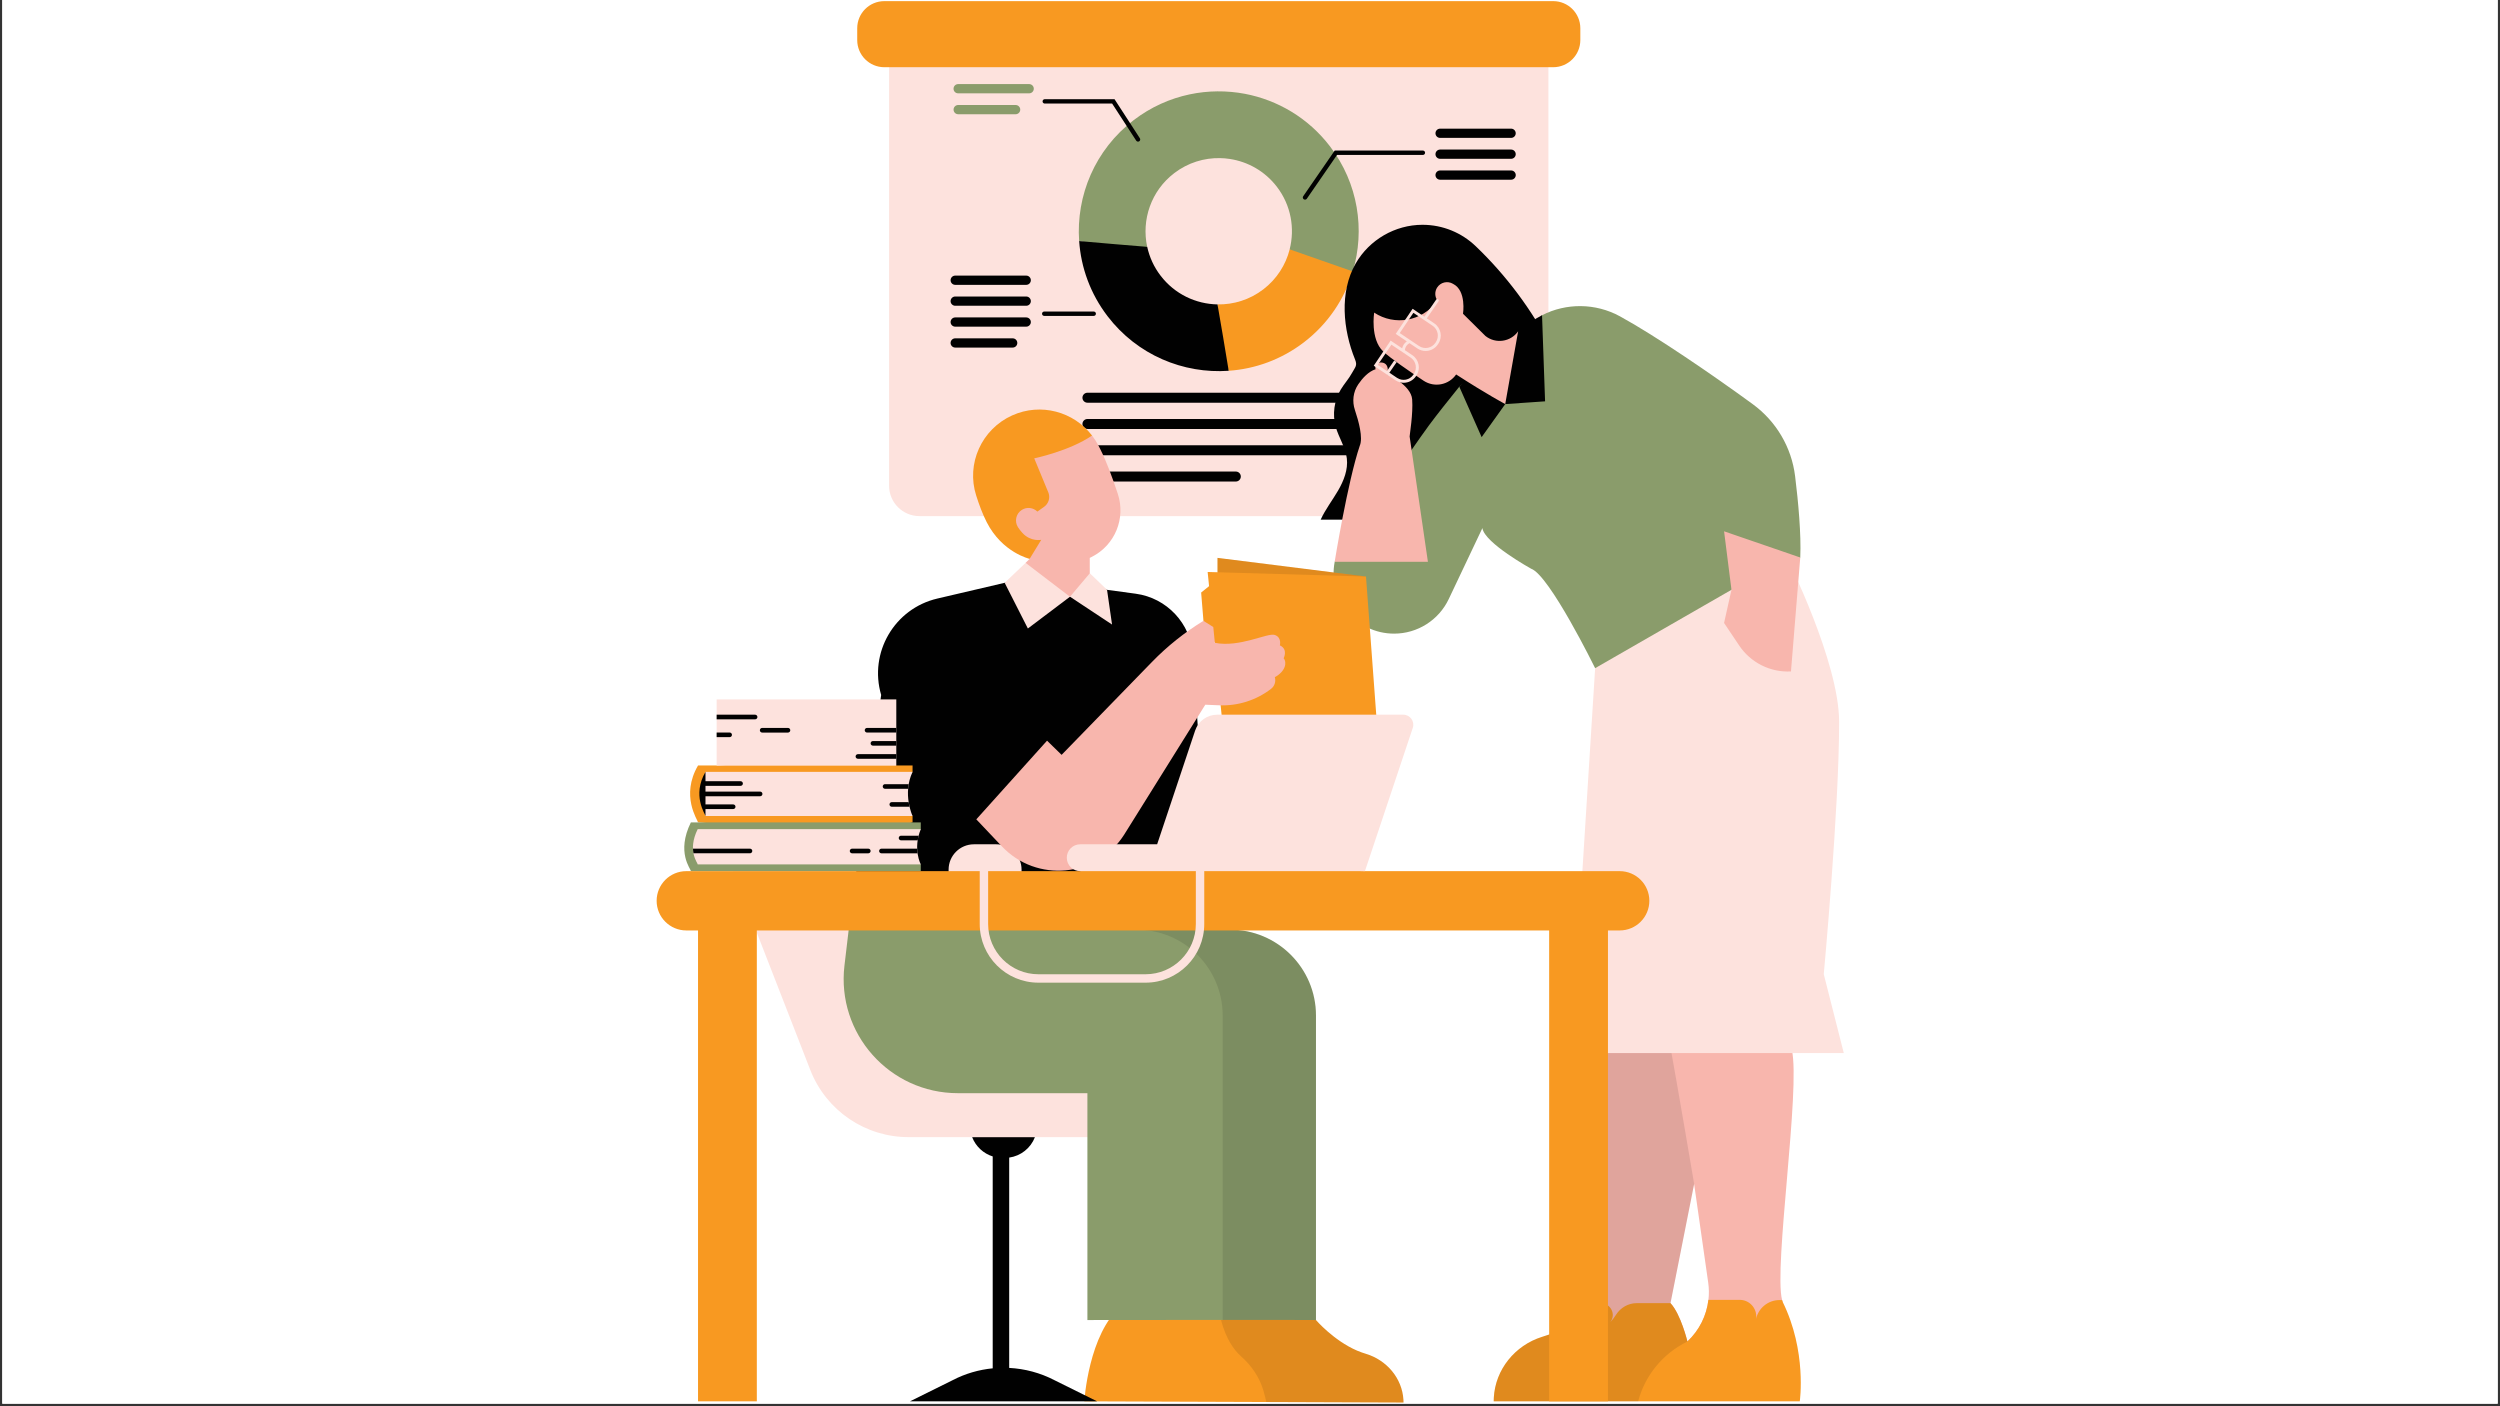
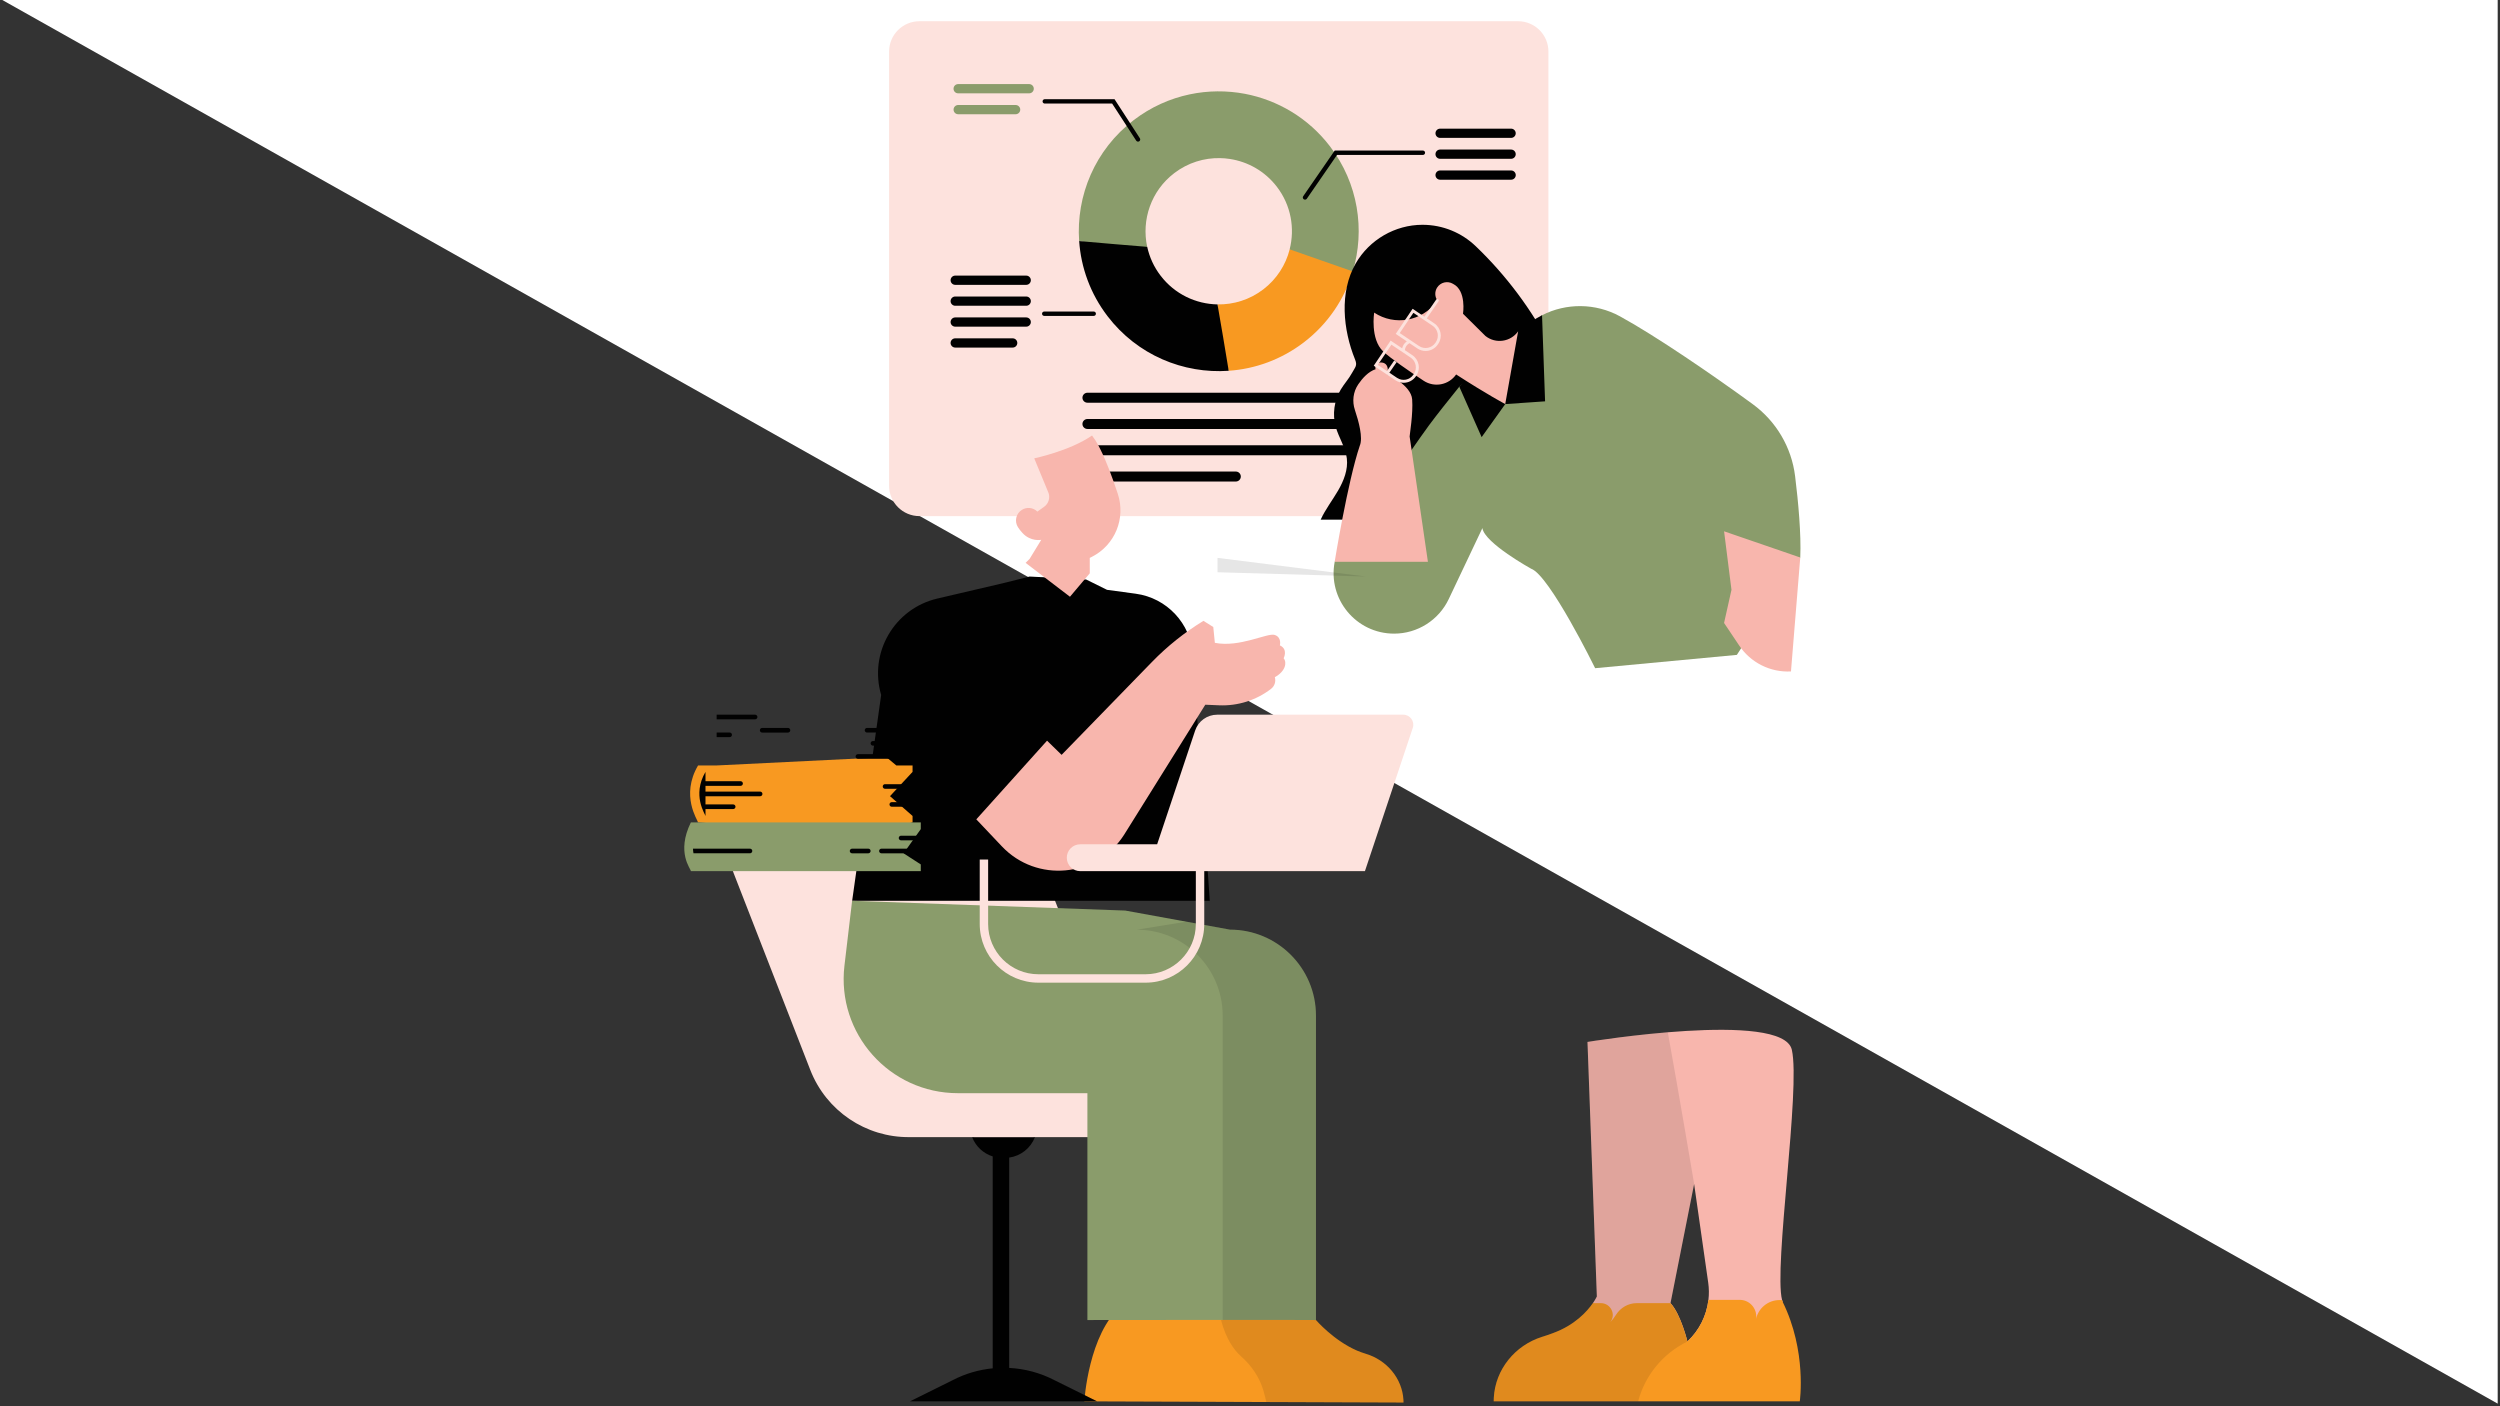
<svg xmlns="http://www.w3.org/2000/svg" width="1280" viewBox="0 0 960 540" height="720" preserveAspectRatio="xMidYMid meet">
  <rect x="0" y="0" width="960" height="540" fill="#333333" stroke="none" />
  <defs>
    <clipPath id="74338260c9">
-       <path d="M 0.887 0 L 959.113 0 L 959.113 539 L 0.887 539 Z M 0.887 0 " clip-rule="nonzero" />
+       <path d="M 0.887 0 L 959.113 0 L 959.113 539 Z M 0.887 0 " clip-rule="nonzero" />
    </clipPath>
    <clipPath id="817db059b9">
-       <path d="M 266 214 L 708.055 214 L 708.055 405 L 266 405 Z M 266 214 " clip-rule="nonzero" />
-     </clipPath>
+       </clipPath>
    <clipPath id="93078c2163">
-       <path d="M 252.148 0 L 634 0 L 634 539 L 252.148 539 Z M 252.148 0 " clip-rule="nonzero" />
-     </clipPath>
+       </clipPath>
  </defs>
  <g clip-path="url(#74338260c9)">
-     <path fill="#ffffff" d="M 0.887 0 L 959.113 0 L 959.113 539 L 0.887 539 Z M 0.887 0 " fill-opacity="1" fill-rule="nonzero" />
    <path fill="#ffffff" d="M 0.887 0 L 959.113 0 L 959.113 539 L 0.887 539 Z M 0.887 0 " fill-opacity="1" fill-rule="nonzero" />
  </g>
  <path fill="#fde2dd" d="M 582.934 198.188 L 353.074 198.188 C 346.637 198.188 341.414 192.969 341.414 186.531 L 341.414 19.805 C 341.414 13.367 346.637 8.148 353.074 8.148 L 582.934 8.148 C 589.371 8.148 594.594 13.367 594.594 19.805 L 594.594 186.543 C 594.594 192.969 589.371 198.188 582.934 198.188 Z M 281.75 335.367 L 311.156 410.871 C 317.262 426.551 332.434 436.82 349.262 436.656 L 373.309 436.656 L 388.383 442.641 L 397.277 436.656 L 484.055 436.656 C 487.855 436.656 490.934 433.578 490.934 429.781 C 490.934 425.98 487.855 422.902 484.055 422.902 L 459.535 422.902 C 444.926 422.902 431.809 413.957 426.48 400.355 L 400.258 333.441 C 394.918 319.805 381.707 310.883 367.051 311.023 L 297.781 311.66 C 285.625 311.777 277.336 324.023 281.75 335.367 " fill-opacity="1" fill-rule="nonzero" />
  <path fill="#8a9c6b" d="M 510.703 56.184 C 521.578 70.402 524.238 88.309 519.469 104.227 L 509.672 109.426 L 495.23 95.746 C 497.277 87.707 495.77 78.84 490.332 71.734 C 485.723 65.719 479.164 62.082 472.219 61.035 C 471.004 60.855 469.785 60.734 468.547 60.715 C 462.41 60.586 456.176 62.457 450.922 66.473 C 441.973 73.305 438.281 84.469 440.52 94.789 C 438.012 94.594 435.75 101.16 432.746 100.902 C 426.93 100.418 419.953 93.055 414.387 92.562 C 413.18 75.156 420.449 57.496 435.363 46.109 C 441.93 41.094 449.285 37.82 456.867 36.23 C 463.875 34.754 471.078 34.711 478.047 36.023 C 490.59 38.426 502.336 45.25 510.703 56.184 Z M 510.703 56.184 " fill-opacity="1" fill-rule="nonzero" />
  <path fill="#f89921" d="M 485.078 111.137 C 490.309 107.145 493.734 101.668 495.242 95.758 L 519.48 104.238 C 516.348 114.723 510.004 124.344 500.648 131.488 C 491.98 138.109 481.953 141.672 471.832 142.383 C 471.348 139.453 466.91 135.527 466.34 132.105 C 465.414 126.551 468.332 121.375 467.535 116.887 C 473.641 117.004 479.832 115.141 485.078 111.137 Z M 485.078 111.137 " fill-opacity="1" fill-rule="nonzero" />
  <path fill="#f8b6ad" d="M 684.539 499.922 C 684.461 499.715 684.387 499.492 684.324 499.23 C 681.051 486.52 691.496 418.016 688.059 403.09 C 684.559 387.859 609.594 400.098 609.594 400.098 L 613.191 497.844 C 613.191 497.844 612.727 498.875 611.664 500.426 C 611.664 500.426 622.184 523.75 643.793 525.363 C 665.395 526.977 684.539 499.922 684.539 499.922 Z M 647.961 515.129 C 647.961 515.129 645.461 504.742 641.469 500.414 L 650.543 454.652 C 652.613 469.117 654.605 483.043 655.949 492.504 C 656.273 494.742 656.293 496.973 656.035 499.156 C 655.324 505.238 652.484 510.922 647.961 515.129 Z M 647.961 515.129 " fill-opacity="1" fill-rule="nonzero" />
  <path fill="#010101" d="M 471.82 142.383 C 454.391 143.609 436.707 136.332 425.305 121.426 C 418.672 112.754 415.098 102.711 414.398 92.57 C 422.852 93.316 433.156 94.207 440.531 94.789 C 441.383 98.695 443.07 102.484 445.668 105.863 C 451.094 112.957 459.234 116.746 467.523 116.895 C 468.809 124.141 470.562 134.688 471.82 142.383 Z M 597.902 133.824 C 597.406 133.996 595.199 133.297 595.695 133.492 C 588.359 119.059 578.348 105.691 566.641 94.508 C 561.332 89.441 554.152 86.32 546.227 86.32 C 535.727 86.32 525.82 92.066 520.598 101.16 C 514.246 112.215 515.723 126.637 520.34 138.035 C 521.309 140.434 520.418 140.918 519.188 143.188 C 517.961 145.461 516.164 147.387 514.84 149.605 C 512.309 153.844 511.586 159.129 512.91 163.875 C 514.062 168.031 516.68 171.766 517.188 176.047 C 517.703 180.352 516 184.637 513.816 188.395 C 511.629 192.148 508.938 195.613 507.129 199.555 L 549.402 199.555 M 395.371 221.391 L 385.777 223.801 L 359.957 229.84 C 343.461 233.691 333.586 250.613 338.367 266.863 L 327.223 345.918 L 464.555 345.918 L 458.059 251.418 C 457.23 239.398 448.066 229.613 436.125 227.988 L 425.09 226.492 L 417.09 222.531 Z M 395.371 221.391 " fill-opacity="1" fill-rule="nonzero" />
  <path fill="#f89921" d="M 691.117 538.105 L 573.578 538.105 C 573.578 537.645 573.586 537.172 573.621 536.695 C 574.203 525.871 581.762 516.625 592.109 513.363 C 593.348 512.977 594.715 512.512 596.23 511.953 C 604.77 508.863 609.477 503.559 611.652 500.406 L 614.73 500.406 C 618.488 500.406 620.707 504.797 618.328 507.703 C 618.305 507.723 618.297 507.746 618.273 507.758 C 619.156 506.895 619.91 505.883 620.535 504.895 C 622.27 502.129 625.262 500.406 628.523 500.406 L 641.469 500.406 C 645.473 504.73 647.961 515.117 647.961 515.117 C 652.473 510.91 655.316 505.227 656.023 499.145 L 668.234 499.145 C 672.242 499.266 675.137 503.02 674.234 506.918 C 674.996 502.461 678.875 499.199 683.398 499.223 L 684.324 499.223 C 684.387 499.469 684.461 499.707 684.539 499.91 C 693.906 518.895 691.117 538.105 691.117 538.105 Z M 650.543 454.652 Z M 538.949 538.57 C 538.949 538.215 538.938 537.859 538.914 537.516 C 538.422 529.195 532.445 522.242 524.453 519.852 C 523.387 519.531 522.258 519.133 521.094 518.637 C 512.062 514.742 505.34 506.906 505.34 506.906 L 430.668 501.426 C 417.961 512.008 416.379 538.117 416.379 538.117 Z M 538.949 538.57 C 538.949 538.215 538.938 537.859 538.914 537.516 C 538.422 529.195 532.445 522.242 524.453 519.852 C 523.387 519.531 522.258 519.133 521.094 518.637 C 512.062 514.742 505.34 506.906 505.34 506.906 L 430.668 501.426 C 417.961 512.008 416.379 538.117 416.379 538.117 Z M 268.043 315.793 L 332.723 320.68 L 350.426 315.793 L 350.426 313.328 L 341.758 305.727 L 350.426 296.398 L 350.426 293.934 L 344.191 293.934 L 340.336 290.727 L 275.203 293.934 L 268.055 293.934 C 261.238 305.566 267.945 314.898 268.043 315.793 Z M 268.043 315.793 " fill-opacity="1" fill-rule="nonzero" />
  <path fill="#8a9c6b" d="M 366.156 34.066 C 366.156 33.086 366.953 32.289 367.934 32.289 L 395.199 32.289 C 396.18 32.289 396.977 33.086 396.977 34.066 C 396.977 35.047 396.18 35.84 395.199 35.84 L 367.934 35.84 C 366.953 35.852 366.156 35.055 366.156 34.066 Z M 389.996 40.32 L 367.945 40.32 C 366.965 40.32 366.168 41.113 366.168 42.094 C 366.168 43.074 366.965 43.871 367.945 43.871 L 389.996 43.871 C 390.977 43.871 391.773 43.074 391.773 42.094 C 391.773 41.113 390.977 40.32 389.996 40.32 Z M 691.301 214.082 C 691.688 205.105 690.547 192.793 689.32 182.852 C 687.961 171.785 682.074 161.797 673.07 155.211 C 657.922 144.137 635.793 128.973 622.062 121.469 C 612.684 116.348 601.477 116.281 592.141 121.039 C 590.645 121.805 590.438 128.691 589.062 129.691 L 585.172 135.074 L 582.039 138.734 L 573.535 148 C 573.535 148 564.512 143.371 560.375 148.484 C 556.414 153.391 551.75 159.238 548.727 163.328 C 542.535 171.688 512.523 215.73 512.523 215.73 C 509.777 230.043 520.75 243.316 535.328 243.316 C 544.301 243.316 552.473 238.148 556.316 230.043 L 569.238 202.793 C 570.047 208.508 587.953 218.387 587.953 218.387 C 595.004 220.875 612.535 256.586 612.535 256.586 L 666.953 251.473 Z M 505.332 389.98 C 505.332 434.141 505.332 506.969 505.332 506.895 C 505.332 506.789 417.562 506.895 417.562 506.895 L 417.562 419.781 L 367.836 419.781 C 341.574 419.781 321.191 396.867 324.27 370.801 L 327.211 345.906 L 432.078 349.652 L 472.305 356.98 C 490.559 356.98 505.332 371.758 505.332 389.98 Z M 265.297 315.793 L 353.582 315.793 L 353.582 318.375 L 346.969 327.672 L 353.582 331.938 L 353.582 334.52 L 265.297 334.52 C 265.297 333.605 259.59 327.395 265.297 315.793 Z M 265.297 315.793 " fill-opacity="1" fill-rule="nonzero" />
  <path fill="#010101" d="M 641.469 500.414 C 645.473 504.742 647.961 515.129 647.961 515.129 C 647.918 515.148 647.863 515.172 647.82 515.203 C 638.516 519.809 631.668 528.164 629.051 538.105 L 573.586 538.105 C 573.586 537.645 573.598 537.172 573.629 536.695 C 574.211 525.871 581.77 516.625 592.117 513.363 C 593.355 512.977 594.723 512.512 596.242 511.953 C 604.781 508.863 609.488 503.559 611.664 500.406 L 611.672 500.406 C 612.738 498.855 613.203 497.82 613.203 497.82 L 609.605 400.074 C 609.605 400.074 623.98 397.727 640.434 396.371 C 644.871 420.91 650.555 454.633 650.555 454.633 Z M 524.453 519.852 C 523.387 519.531 522.258 519.133 521.094 518.637 C 512.062 514.742 505.34 506.906 505.34 506.906 L 505.277 506.906 C 505.32 506.906 505.34 506.906 505.34 506.906 C 505.34 506.98 505.34 434.148 505.34 389.988 C 505.34 371.77 490.559 357.004 472.328 357.004 L 455.52 353.934 L 436.492 357.004 C 454.723 357.004 469.508 371.77 469.508 389.988 C 469.508 433.535 469.508 504.957 469.508 506.863 C 469.324 506.863 468.988 506.906 468.883 506.906 C 470.832 514.344 473.984 518.531 476.582 520.844 C 480.523 524.34 483.578 528.742 485.098 533.793 C 485.711 535.824 486.055 537.406 486.25 538.387 L 538.949 538.582 C 538.949 538.227 538.938 537.871 538.914 537.527 C 538.43 529.184 532.453 522.23 524.453 519.852 Z M 524.453 519.852 " fill-opacity="0.1" fill-rule="nonzero" />
  <g clip-path="url(#817db059b9)">
    <path fill="#fde2dd" d="M 708.012 404.367 L 603.242 404.367 L 612.535 256.574 L 686.207 214.223 C 686.207 214.223 706.223 254.184 706.223 277.176 C 706.277 309.895 700.324 374.082 700.324 374.082 Z M 393.84 216.129 L 385.789 223.793 L 394.703 241.344 L 410.875 229.141 L 427.027 239.828 L 425.102 226.48 L 418.5 220.133 Z M 353.594 318.375 L 267.926 318.375 C 263.789 326.77 267.926 331.27 267.926 331.938 L 353.582 331.938 C 353.594 331.938 350.426 326.047 353.594 318.375 Z M 350.426 296.406 L 270.906 296.406 C 267.805 305.254 270.832 312.648 270.906 313.336 L 350.414 313.336 C 350.426 313.336 346.43 304.855 350.426 296.406 Z M 344.18 268.574 L 275.191 268.574 L 275.191 294.008 L 344.18 294.008 Z M 374.008 344.57 L 382.535 344.57 C 387.918 344.57 392.281 340.211 392.281 334.832 L 392.281 333.949 C 392.281 328.566 387.918 324.207 382.535 324.207 L 374.008 324.207 C 368.625 324.207 364.262 328.566 364.262 333.949 L 364.262 334.832 C 364.273 340.211 368.633 344.57 374.008 344.57 Z M 374.008 344.57 " fill-opacity="1" fill-rule="nonzero" />
  </g>
  <path fill="#010101" d="M 519.395 152.727 C 519.395 153.781 518.531 154.641 517.477 154.641 L 417.574 154.641 C 416.52 154.641 415.656 153.781 415.656 152.727 C 415.656 151.672 416.52 150.809 417.574 150.809 L 517.477 150.809 C 518.531 150.809 519.395 151.66 519.395 152.727 Z M 517.477 160.895 L 417.574 160.895 C 416.52 160.895 415.656 161.754 415.656 162.809 C 415.656 163.863 416.52 164.727 417.574 164.727 L 517.477 164.727 C 518.531 164.727 519.395 163.863 519.395 162.809 C 519.395 161.754 518.531 160.895 517.477 160.895 Z M 517.477 170.988 L 417.574 170.988 C 416.52 170.988 415.656 171.852 415.656 172.906 C 415.656 173.961 416.52 174.82 417.574 174.82 L 517.477 174.82 C 518.531 174.82 519.395 173.961 519.395 172.906 C 519.395 171.84 518.531 170.988 517.477 170.988 Z M 474.559 181.074 L 417.562 181.074 C 416.508 181.074 415.645 181.934 415.645 182.988 C 415.645 184.043 416.508 184.906 417.562 184.906 L 474.559 184.906 C 475.613 184.906 476.473 184.043 476.473 182.988 C 476.473 181.934 475.621 181.074 474.559 181.074 Z M 401.184 39.77 L 427.059 39.77 L 436.301 54.008 C 436.559 54.395 437.074 54.516 437.461 54.258 C 437.848 54 437.969 53.48 437.711 53.094 L 427.977 38.09 L 401.184 38.09 C 400.723 38.09 400.344 38.469 400.344 38.93 C 400.344 39.395 400.723 39.77 401.184 39.77 Z M 400.98 121.309 L 419.996 121.309 C 420.461 121.309 420.836 120.934 420.836 120.469 C 420.836 120.008 420.461 119.629 419.996 119.629 L 400.98 119.629 C 400.52 119.629 400.141 120.008 400.141 120.469 C 400.141 120.934 400.52 121.309 400.98 121.309 Z M 546.387 57.809 L 512.535 57.809 L 500.43 75.352 C 500.164 75.738 500.258 76.254 500.648 76.523 C 501.035 76.793 501.551 76.695 501.82 76.309 L 513.418 59.496 L 546.387 59.496 C 546.852 59.496 547.227 59.121 547.227 58.66 C 547.227 58.184 546.852 57.809 546.387 57.809 Z M 366.805 109.383 L 394.066 109.383 C 395.047 109.383 395.844 108.586 395.844 107.609 C 395.844 106.629 395.047 105.832 394.066 105.832 L 366.805 105.832 C 365.824 105.832 365.027 106.629 365.027 107.609 C 365.027 108.586 365.824 109.383 366.805 109.383 Z M 366.805 117.414 L 394.066 117.414 C 395.047 117.414 395.844 116.617 395.844 115.637 C 395.844 114.656 395.047 113.859 394.066 113.859 L 366.805 113.859 C 365.824 113.859 365.027 114.656 365.027 115.637 C 365.027 116.617 365.824 117.414 366.805 117.414 Z M 366.805 125.441 L 394.066 125.441 C 395.047 125.441 395.844 124.645 395.844 123.664 C 395.844 122.688 395.047 121.891 394.066 121.891 L 366.805 121.891 C 365.824 121.891 365.027 122.688 365.027 123.664 C 365.027 124.645 365.824 125.441 366.805 125.441 Z M 366.805 133.469 L 388.867 133.469 C 389.848 133.469 390.645 132.676 390.645 131.695 C 390.645 130.715 389.848 129.918 388.867 129.918 L 366.805 129.918 C 365.824 129.918 365.027 130.715 365.027 131.695 C 365.027 132.676 365.824 133.469 366.805 133.469 Z M 553 52.953 L 580.262 52.953 C 581.242 52.953 582.039 52.156 582.039 51.18 C 582.039 50.199 581.242 49.402 580.262 49.402 L 553 49.402 C 552.02 49.402 551.223 50.199 551.223 51.18 C 551.223 52.156 552.02 52.953 553 52.953 Z M 553 60.984 L 580.262 60.984 C 581.242 60.984 582.039 60.188 582.039 59.207 C 582.039 58.227 581.242 57.43 580.262 57.43 L 553 57.43 C 552.02 57.43 551.223 58.227 551.223 59.207 C 551.223 60.188 552.02 60.984 553 60.984 Z M 582.051 67.238 C 582.051 66.258 581.254 65.461 580.273 65.461 L 553 65.461 C 552.02 65.461 551.223 66.258 551.223 67.238 C 551.223 68.215 552.02 69.012 553 69.012 L 580.262 69.012 C 581.254 69.012 582.051 68.215 582.051 67.238 Z M 592.141 121.051 C 590.645 121.812 589.191 122.688 587.801 123.699 L 582.965 127.219 L 579.273 134.117 L 567.891 139.262 C 567.891 139.262 564.5 143.352 560.363 148.473 L 568.945 167.859 L 578.012 155.168 L 593.312 154.113 Z M 387.531 525.277 L 387.531 444.516 C 391.957 443.891 395.758 440.93 397.406 436.68 L 373.309 436.68 C 374.707 440.273 377.648 442.953 381.199 444.074 L 381.199 525.438 C 375.891 525.957 370.668 527.461 365.812 529.992 L 349.445 538.105 L 421.277 538.105 L 404.91 529.992 C 399.441 527.152 393.52 525.59 387.531 525.277 Z M 287.984 325.887 L 266.105 325.887 C 266.125 326.531 266.199 327.125 266.297 327.664 L 287.984 327.664 C 288.48 327.664 288.879 327.266 288.879 326.77 C 288.879 326.273 288.48 325.887 287.984 325.887 Z M 333.426 325.887 L 327.211 325.887 C 326.715 325.887 326.316 326.285 326.316 326.781 C 326.316 327.277 326.715 327.672 327.211 327.672 L 333.426 327.672 C 333.918 327.672 334.316 327.277 334.316 326.781 C 334.316 326.285 333.918 325.887 333.426 325.887 Z M 291.883 303.973 L 270.906 303.973 L 270.906 301.77 L 284.379 301.77 C 284.871 301.77 285.27 301.371 285.27 300.875 C 285.27 300.379 284.871 299.98 284.379 299.98 L 270.906 299.98 L 270.906 296.406 C 265.641 305.418 270.832 312.648 270.906 313.336 L 270.906 310.68 L 281.535 310.68 C 282.031 310.68 282.43 310.281 282.43 309.785 C 282.43 309.289 282.031 308.895 281.535 308.895 L 270.906 308.895 L 270.906 305.762 L 291.883 305.762 C 292.379 305.762 292.777 305.363 292.777 304.867 C 292.777 304.371 292.379 303.973 291.883 303.973 Z M 338.969 302.004 C 338.969 302.5 339.367 302.898 339.863 302.898 L 348.727 302.898 C 348.77 302.316 348.832 301.727 348.941 301.121 L 339.852 301.121 C 339.367 301.109 338.969 301.508 338.969 302.004 Z M 342.457 308.012 C 341.961 308.012 341.562 308.41 341.562 308.902 C 341.562 309.398 341.961 309.797 342.457 309.797 L 349.273 309.797 C 349.145 309.246 349.027 308.668 348.918 308.02 L 342.457 308.02 Z M 352.191 325.887 L 338.473 325.887 C 337.98 325.887 337.582 326.285 337.582 326.781 C 337.582 327.277 337.98 327.672 338.473 327.672 L 352.344 327.672 C 352.277 327.113 352.215 326.523 352.191 325.887 Z M 345.117 321.797 C 345.117 322.293 345.516 322.691 346.012 322.691 L 352.398 322.691 C 352.484 322.121 352.602 321.516 352.762 320.914 L 346.023 320.914 C 345.516 320.902 345.117 321.301 345.117 321.797 Z M 302.574 279.52 L 292.68 279.52 C 292.184 279.52 291.785 279.918 291.785 280.414 C 291.785 280.91 292.184 281.309 292.68 281.309 L 302.574 281.309 C 303.07 281.309 303.469 280.91 303.469 280.414 C 303.469 279.918 303.07 279.52 302.574 279.52 Z M 281.07 282.18 C 281.07 281.684 280.672 281.285 280.176 281.285 L 275.191 281.285 L 275.191 283.062 L 280.188 283.062 C 280.672 283.074 281.07 282.676 281.07 282.18 Z M 290.848 275.336 C 290.848 274.84 290.449 274.441 289.953 274.441 L 275.191 274.441 L 275.191 276.219 L 289.965 276.219 C 290.449 276.227 290.848 275.828 290.848 275.336 Z M 329.441 291.371 L 344.191 291.371 L 344.191 289.594 L 329.441 289.594 C 328.945 289.594 328.547 289.992 328.547 290.488 C 328.547 290.973 328.945 291.371 329.441 291.371 Z M 334.316 285.441 C 334.316 285.938 334.715 286.332 335.211 286.332 L 344.191 286.332 L 344.191 284.559 L 335.211 284.559 C 334.715 284.559 334.316 284.957 334.316 285.441 Z M 332.949 281.297 L 344.18 281.297 L 344.18 279.52 L 332.949 279.52 C 332.453 279.52 332.055 279.918 332.055 280.414 C 332.055 280.898 332.453 281.297 332.949 281.297 Z M 332.949 281.297 " fill-opacity="1" fill-rule="nonzero" />
  <g clip-path="url(#93078c2163)">
    <path fill="#f89921" d="M 596.414 25.812 L 339.594 25.812 C 333.832 25.812 329.172 21.148 329.172 15.391 L 329.172 10.852 C 329.172 5.094 333.832 0.434 339.594 0.434 L 596.426 0.434 C 602.188 0.434 606.848 5.094 606.848 10.852 L 606.848 15.391 C 606.84 21.148 602.176 25.812 596.414 25.812 Z M 462.098 238.074 L 462.668 246.395 C 462.668 246.395 464.598 246.488 466.438 246.535 C 466.684 249.32 470.488 292.426 471.594 292.824 C 472.746 293.234 530.312 299.109 530.312 299.109 L 524.539 221.391 L 467.516 214.223 L 467.516 219.746 L 463.734 219.637 L 464.285 225.082 C 462.777 226.277 461.238 227.535 461.238 227.535 Z M 374.859 190.297 C 370.938 178.039 376.957 164.789 388.707 159.504 C 399.645 154.586 412.266 158.031 419.34 167.242 L 410.207 212.059 L 395.383 214.602 C 395.383 214.602 384.84 212.211 378.887 200.5 C 377.367 197.52 376.02 193.957 374.859 190.297 Z M 633.348 345.906 C 633.348 352.191 628.246 357.293 621.957 357.293 L 617.457 357.293 L 617.457 538.105 L 594.875 538.105 L 594.875 357.293 L 290.621 357.293 L 290.621 538.105 L 268.043 538.105 L 268.043 357.293 L 263.543 357.293 C 257.254 357.293 252.148 352.203 252.148 345.906 C 252.148 339.621 257.254 334.52 263.543 334.52 L 414.805 334.52 L 423.172 331.938 L 524.133 334.52 L 621.957 334.52 C 628.246 334.52 633.348 339.621 633.348 345.906 Z M 633.348 345.906 " fill-opacity="1" fill-rule="nonzero" />
  </g>
  <path fill="#010101" d="M 467.523 219.746 L 467.523 214.223 L 524.551 221.391 Z M 467.523 219.746 " fill-opacity="0.1" fill-rule="nonzero" />
  <path fill="#f8b6ad" d="M 570.41 129.016 C 574.332 132.137 580.082 131.316 582.965 127.219 L 578.012 155.156 C 578.012 155.156 571.273 151.629 559.16 143.793 C 556.336 147.859 550.781 148.926 546.656 146.191 C 541.102 142.512 533.996 137.637 531.129 134.934 C 526.113 130.219 527.676 120.039 527.676 120.039 C 535.523 125.246 546.074 123.375 551.664 115.789 L 551.934 115.367 C 550.965 113.945 550.867 112.051 551.805 110.504 C 553.098 108.395 555.844 107.715 557.965 108.996 C 563.195 111.59 561.797 120.48 561.797 120.48 Z M 541.297 167.621 C 541.328 166.727 542.672 158.871 542.273 153.371 C 541.875 147.871 532.734 143.707 532.734 143.707 C 532.734 143.707 533.973 139.176 530.117 139.184 C 527.578 139.496 528.211 141.789 528.211 141.789 C 525.477 142.684 523.215 145.168 521.578 147.57 C 519.598 150.465 519.168 154.137 520.289 157.461 C 521.742 161.777 523.453 168.105 522.16 171.141 C 517.52 184.82 512.512 215.719 512.512 215.719 L 548.316 215.719 Z M 691.301 214.082 L 662.043 204.02 L 664.887 226.492 L 662.043 239.215 L 667.859 247.891 C 672.273 254.477 679.82 258.254 687.734 257.836 Z M 429.246 189.672 C 427.266 183.656 424.895 177.211 422.539 172.539 C 422.289 172.043 422.043 171.559 421.785 171.066 C 421.074 169.699 420.246 168.43 419.34 167.242 C 410.738 173.184 397.148 176.004 397.148 176.004 L 402.66 189.352 C 403.305 191.297 402.605 193.43 400.938 194.613 L 398.344 196.453 C 396.793 194.902 394.328 194.57 392.387 195.797 C 390.125 197.219 389.461 200.211 390.902 202.449 C 391.355 203.16 391.926 203.902 392.625 204.668 C 395.832 208.133 399.84 207.293 399.84 207.293 L 395.371 214.609 L 393.832 216.141 L 410.867 229.152 L 418.477 220.145 L 418.469 214.234 L 419.359 213.781 C 428.168 209.273 432.336 199.047 429.246 189.672 Z M 492.914 252.766 C 492.914 252.766 494.746 249.344 491.473 247.824 C 491.473 247.824 492.281 244.746 489.504 243.82 C 486.723 242.895 476.055 248.75 466.504 246.844 L 465.898 240.773 L 462.121 238.406 C 454.906 242.82 448.262 248.117 442.371 254.176 L 407.656 289.863 L 402.066 284.418 L 374.902 314.629 C 377.918 317.816 381.277 321.367 384.711 324.992 C 398.062 339.094 421.105 336.941 431.613 320.613 L 462.832 270.609 L 468.105 270.836 C 475.301 271.148 482.375 268.91 488.082 264.52 C 489.449 263.473 490.02 261.688 489.535 260.039 C 493.68 257.758 494.262 254.367 492.914 252.766 Z M 492.914 252.766 " fill-opacity="1" fill-rule="nonzero" />
  <path fill="#fde2dd" d="M 550.762 124.172 L 547.895 122.246 L 552.406 115.699 C 552.762 115.035 551.91 114.484 551.48 115.066 L 546.969 121.621 L 542.438 118.574 L 535.953 128.219 L 540.219 131.082 C 539.055 131.898 538.602 132.977 538.43 133.762 L 534.004 130.789 L 527.523 140.434 L 535.855 146.031 C 536.828 146.676 537.914 146.988 539 146.988 C 540.82 146.988 542.609 146.117 543.707 144.492 L 543.879 144.234 C 545.625 141.648 544.926 138.129 542.34 136.387 L 539.465 134.461 C 539.508 133.91 539.777 132.598 541.254 131.781 L 544.277 133.816 C 545.246 134.461 546.344 134.773 547.422 134.773 C 549.242 134.773 551.027 133.902 552.129 132.277 L 552.301 132.016 C 554.035 129.434 553.344 125.914 550.762 124.172 Z M 541.695 137.324 C 543.762 138.711 544.32 141.531 542.922 143.609 L 542.75 143.867 C 541.359 145.934 538.539 146.492 536.461 145.094 L 533.52 143.113 L 536.32 139.055 L 535.395 138.422 L 532.594 142.488 L 529.074 140.121 L 534.309 132.352 Z M 551.363 131.383 L 551.191 131.641 C 549.801 133.707 546.98 134.258 544.902 132.867 L 537.504 127.895 L 542.738 120.125 L 550.137 125.098 C 552.203 126.496 552.754 129.316 551.363 131.383 Z M 542.512 279.5 L 524.133 334.52 L 462.434 334.52 L 462.434 354.828 C 462.434 367.238 452.332 377.344 439.906 377.344 L 398.742 377.344 C 386.324 377.344 376.215 367.25 376.215 354.828 L 376.215 330.074 L 379.445 330.074 L 379.445 354.828 C 379.445 365.461 388.102 374.113 398.742 374.113 L 439.906 374.113 C 450.543 374.113 459.203 365.461 459.203 354.828 L 459.203 334.52 L 414.805 334.52 C 411.965 334.52 409.648 332.215 409.648 329.363 C 409.648 326.512 411.953 324.207 414.805 324.207 L 444.344 324.207 L 458.934 280.531 C 460.148 276.895 463.562 274.441 467.395 274.441 L 538.871 274.441 C 541.488 274.453 543.34 277.012 542.512 279.5 Z M 542.512 279.5 " fill-opacity="1" fill-rule="nonzero" />
</svg>